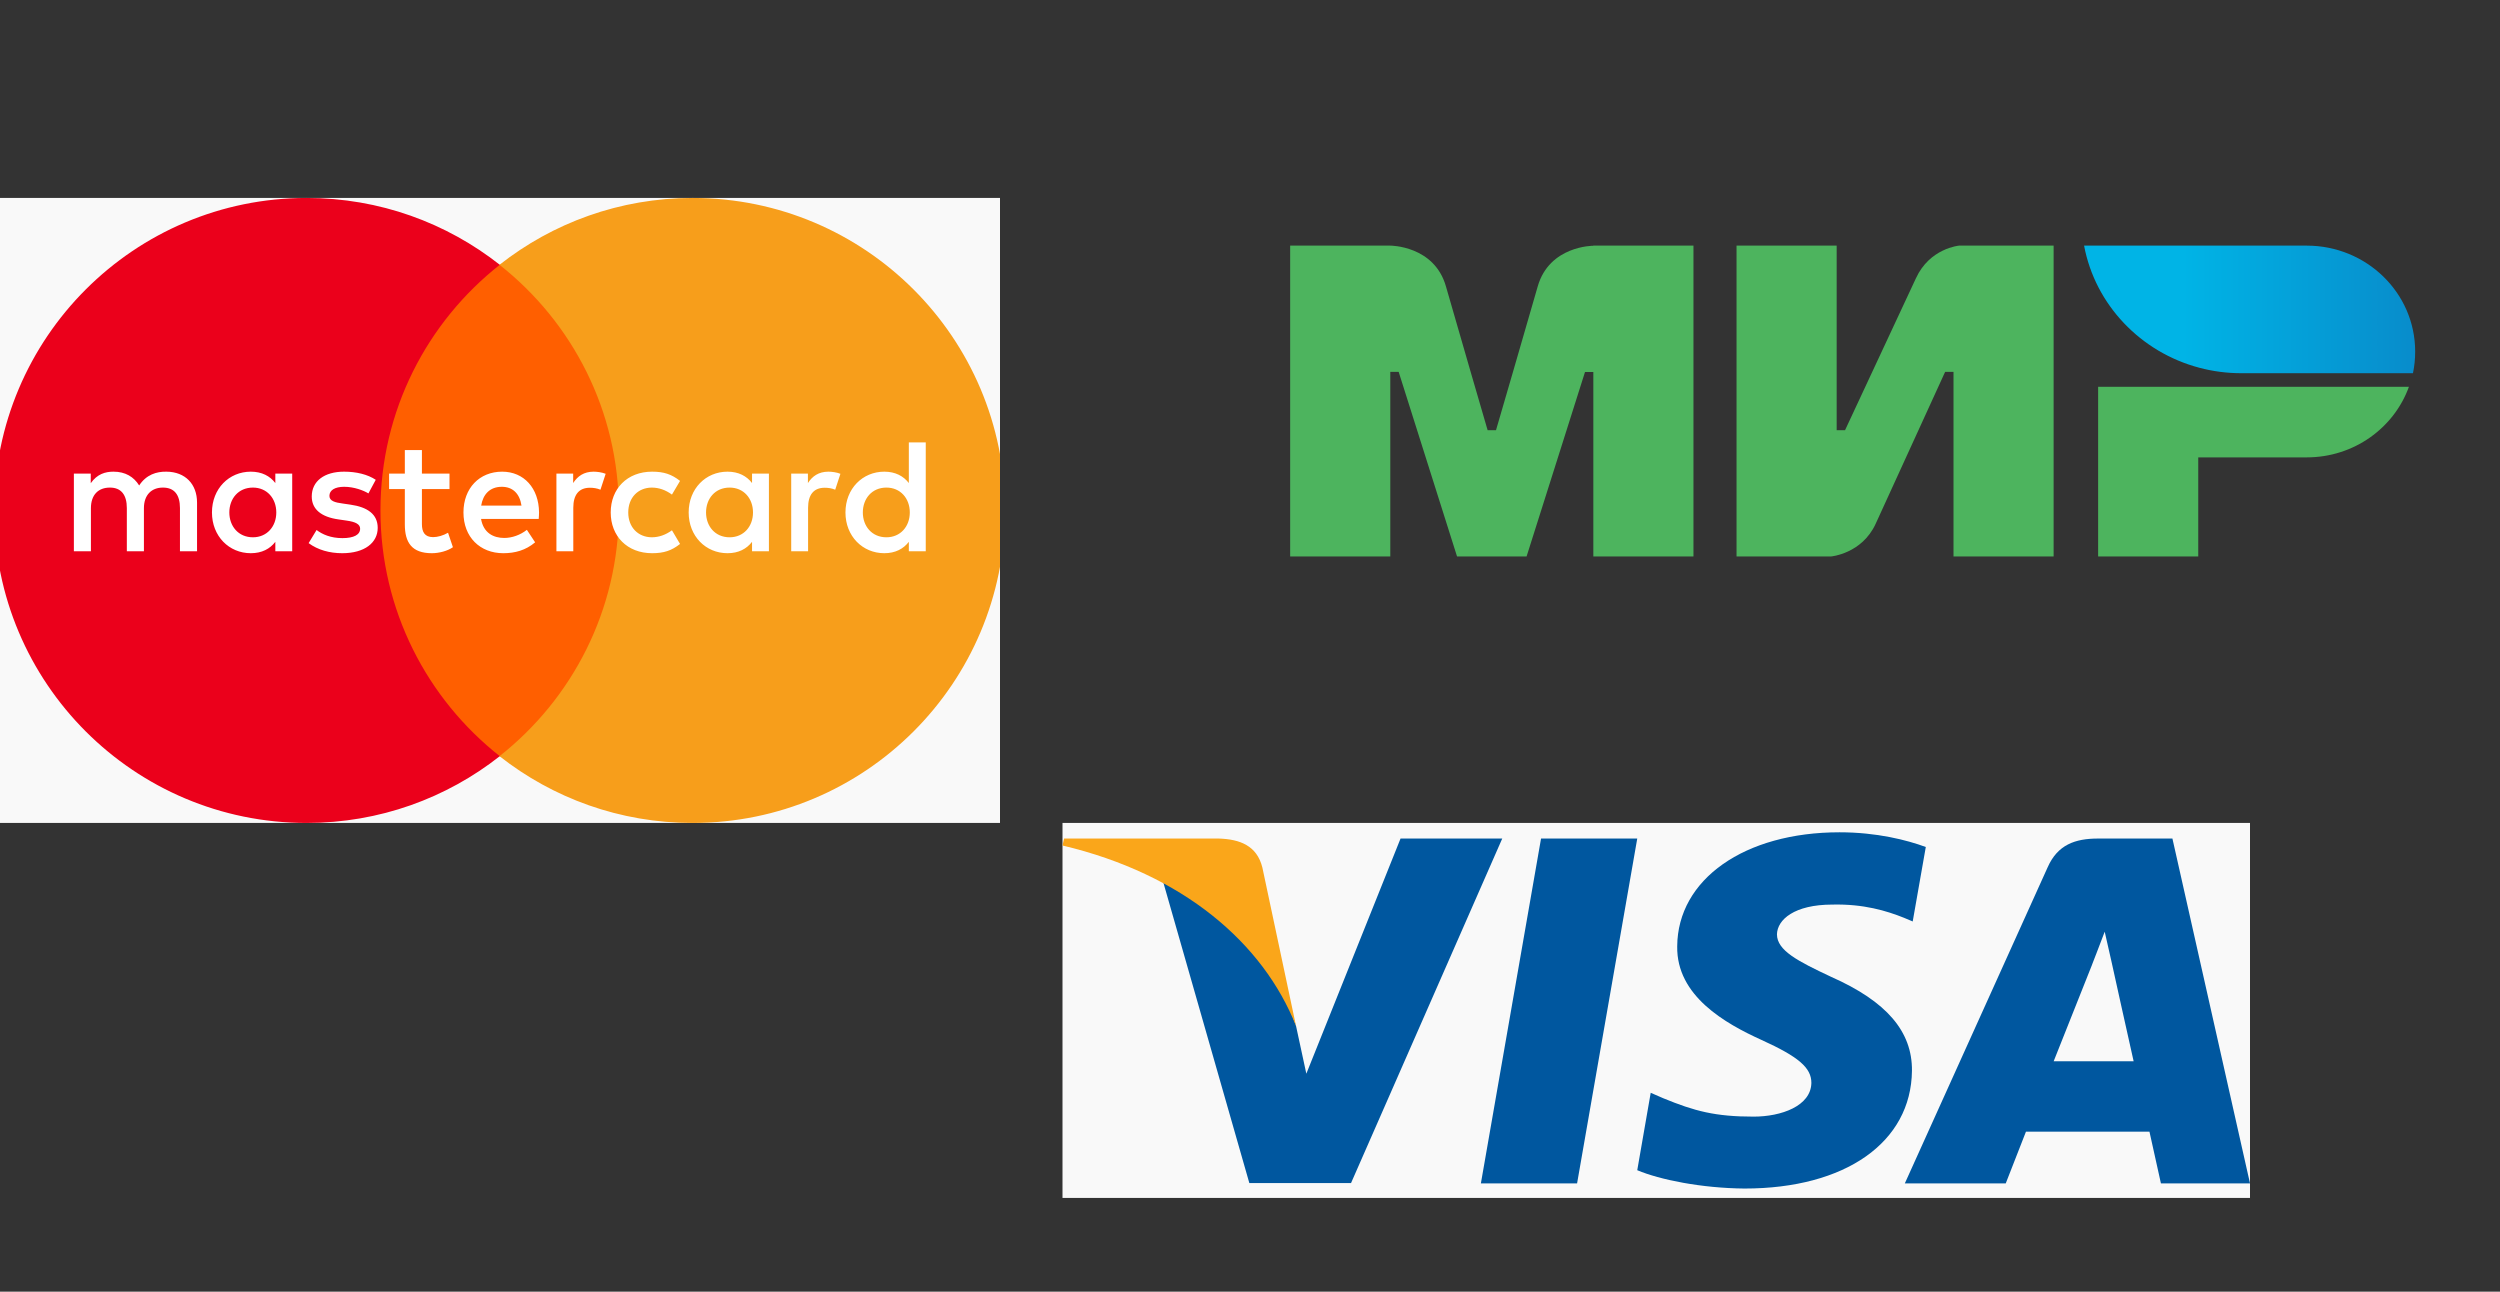
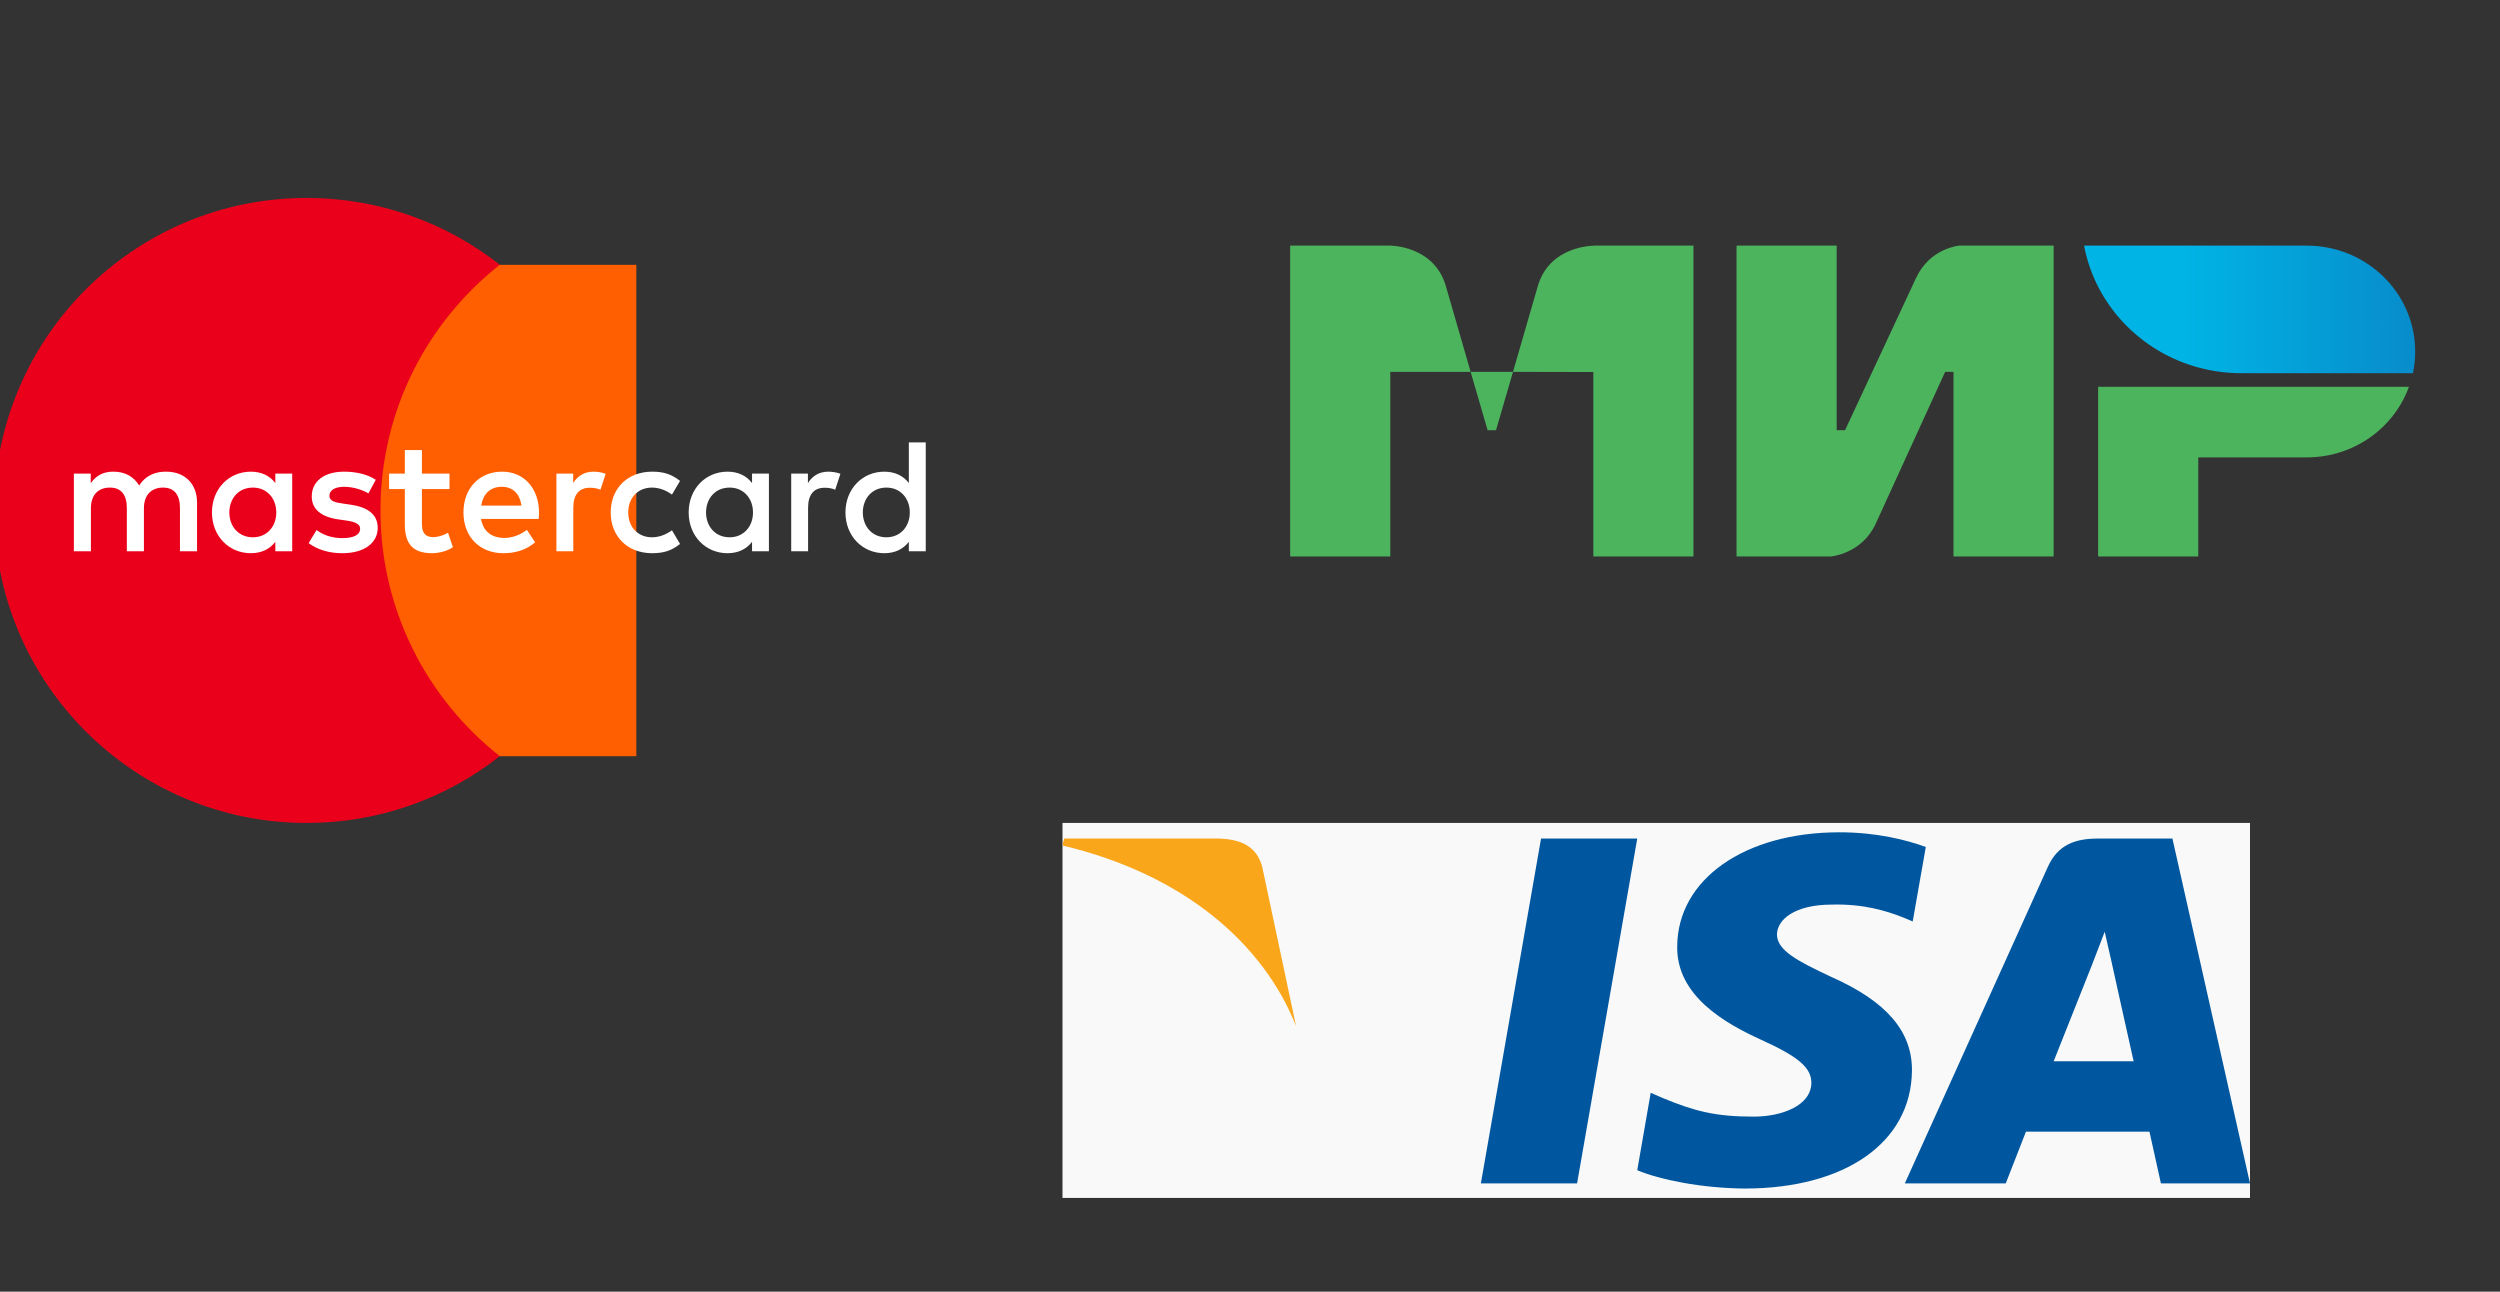
<svg xmlns="http://www.w3.org/2000/svg" width="60" height="31" viewBox="0 0 60 31" fill="none">
  <rect x="0" y="0" width="60" height="31" fill="#333333" stroke="none" />
  <g clip-path="url(#clip0_98_2196)">
-     <rect x="-6.75" y="0.25" width="37.5" height="24" rx="2.25" fill="#F9F9F9" />
    <path d="M15.272 18.149H8.71V6.356H15.272V18.149Z" fill="#FF5F00" />
    <path d="M9.131 12.251C9.131 9.859 10.251 7.728 11.995 6.355C10.72 5.351 9.11 4.751 7.36 4.751C3.219 4.751 -0.139 8.109 -0.139 12.251C-0.139 16.393 3.219 19.751 7.36 19.751C9.11 19.751 10.72 19.152 11.995 18.148C10.251 16.774 9.131 14.643 9.131 12.251Z" fill="#EB001B" />
-     <path d="M24.122 12.251C24.122 16.393 20.765 19.751 16.623 19.751C14.874 19.751 13.264 19.152 11.988 18.148C13.733 16.774 14.853 14.643 14.853 12.251C14.853 9.859 13.733 7.728 11.988 6.355C13.264 5.351 14.874 4.751 16.623 4.751C20.765 4.751 24.122 8.109 24.122 12.251Z" fill="#F79E1B" />
    <path d="M5.504 12.299C5.504 11.971 5.719 11.702 6.07 11.702C6.405 11.702 6.631 11.959 6.631 12.299C6.631 12.638 6.405 12.895 6.07 12.895C5.719 12.895 5.504 12.626 5.504 12.299ZM7.013 12.299V11.367H6.608V11.593C6.48 11.425 6.285 11.32 6.019 11.32C5.497 11.32 5.087 11.729 5.087 12.299C5.087 12.868 5.497 13.277 6.019 13.277C6.285 13.277 6.48 13.172 6.608 13.004V13.23H7.013V12.299ZM20.708 12.299C20.708 11.971 20.923 11.702 21.274 11.702C21.609 11.702 21.835 11.959 21.835 12.299C21.835 12.638 21.609 12.895 21.274 12.895C20.923 12.895 20.708 12.626 20.708 12.299ZM22.218 12.299V10.618H21.812V11.593C21.683 11.425 21.488 11.32 21.223 11.32C20.701 11.32 20.291 11.729 20.291 12.299C20.291 12.868 20.701 13.277 21.223 13.277C21.488 13.277 21.683 13.172 21.812 13.004V13.23H22.218V12.299ZM12.044 11.683C12.305 11.683 12.473 11.846 12.516 12.135H11.548C11.592 11.866 11.755 11.683 12.044 11.683ZM12.052 11.32C11.506 11.32 11.123 11.717 11.123 12.299C11.123 12.891 11.521 13.277 12.079 13.277C12.36 13.277 12.617 13.207 12.843 13.016L12.645 12.716C12.488 12.84 12.289 12.911 12.102 12.911C11.841 12.911 11.603 12.79 11.545 12.454H12.929C12.933 12.404 12.937 12.353 12.937 12.299C12.933 11.717 12.574 11.32 12.052 11.32ZM16.945 12.299C16.945 11.971 17.16 11.702 17.511 11.702C17.846 11.702 18.072 11.959 18.072 12.299C18.072 12.638 17.846 12.895 17.511 12.895C17.16 12.895 16.945 12.626 16.945 12.299ZM18.454 12.299V11.367H18.049V11.593C17.92 11.425 17.726 11.32 17.46 11.32C16.938 11.32 16.528 11.729 16.528 12.299C16.528 12.868 16.938 13.277 17.46 13.277C17.726 13.277 17.92 13.172 18.049 13.004V13.23H18.454V12.299ZM14.657 12.299C14.657 12.864 15.05 13.277 15.651 13.277C15.932 13.277 16.119 13.215 16.321 13.055L16.127 12.727C15.975 12.837 15.815 12.895 15.639 12.895C15.315 12.891 15.078 12.657 15.078 12.299C15.078 11.94 15.315 11.706 15.639 11.702C15.815 11.702 15.975 11.76 16.127 11.87L16.321 11.542C16.119 11.382 15.932 11.32 15.651 11.32C15.05 11.32 14.657 11.733 14.657 12.299ZM19.882 11.32C19.648 11.32 19.496 11.429 19.39 11.593V11.367H18.989V13.23H19.394V12.186C19.394 11.877 19.527 11.706 19.792 11.706C19.874 11.706 19.96 11.717 20.045 11.753L20.17 11.371C20.081 11.335 19.964 11.32 19.882 11.32ZM9.018 11.515C8.823 11.386 8.554 11.32 8.258 11.32C7.786 11.32 7.482 11.546 7.482 11.916C7.482 12.22 7.708 12.408 8.125 12.466L8.316 12.494C8.538 12.525 8.643 12.583 8.643 12.689C8.643 12.833 8.495 12.915 8.218 12.915C7.938 12.915 7.735 12.825 7.598 12.72L7.407 13.035C7.63 13.199 7.91 13.277 8.214 13.277C8.753 13.277 9.065 13.024 9.065 12.669C9.065 12.341 8.819 12.17 8.413 12.112L8.222 12.084C8.047 12.061 7.906 12.026 7.906 11.901C7.906 11.764 8.039 11.683 8.261 11.683C8.499 11.683 8.729 11.772 8.842 11.842L9.018 11.515ZM14.247 11.32C14.013 11.32 13.861 11.429 13.756 11.593V11.367H13.354V13.23H13.759V12.186C13.759 11.877 13.892 11.706 14.157 11.706C14.239 11.706 14.325 11.717 14.411 11.753L14.536 11.371C14.446 11.335 14.329 11.32 14.247 11.32ZM10.788 11.367H10.126V10.801H9.716V11.367H9.338V11.737H9.716V12.587C9.716 13.02 9.884 13.277 10.363 13.277C10.539 13.277 10.742 13.223 10.87 13.133L10.753 12.786C10.632 12.856 10.5 12.891 10.394 12.891C10.192 12.891 10.126 12.766 10.126 12.579V11.737H10.788V11.367ZM4.729 13.23V12.061C4.729 11.62 4.448 11.324 3.995 11.32C3.757 11.316 3.512 11.39 3.34 11.651C3.212 11.445 3.009 11.32 2.724 11.32C2.525 11.32 2.331 11.378 2.178 11.597V11.367H1.773V13.23H2.182V12.197C2.182 11.874 2.361 11.702 2.639 11.702C2.908 11.702 3.044 11.877 3.044 12.193V13.23H3.454V12.197C3.454 11.874 3.641 11.702 3.91 11.702C4.186 11.702 4.319 11.877 4.319 12.193V13.23H4.729Z" fill="white" />
  </g>
-   <path fill-rule="evenodd" clip-rule="evenodd" d="M38.24 5.895V5.898C38.237 5.898 37.185 5.895 36.905 6.875C36.648 7.775 35.924 10.257 35.904 10.325H35.703C35.703 10.325 34.963 7.788 34.702 6.872C34.422 5.892 33.367 5.895 33.367 5.895H30.964V13.355H33.367V8.925H33.467H33.568L34.969 13.355H36.638L38.04 8.928H38.24V13.355H40.643V5.895H38.24Z" fill="#4DB45E" />
+   <path fill-rule="evenodd" clip-rule="evenodd" d="M38.24 5.895V5.898C38.237 5.898 37.185 5.895 36.905 6.875C36.648 7.775 35.924 10.257 35.904 10.325H35.703C35.703 10.325 34.963 7.788 34.702 6.872C34.422 5.892 33.367 5.895 33.367 5.895H30.964V13.355H33.367V8.925H33.467H33.568H36.638L38.04 8.928H38.24V13.355H40.643V5.895H38.24Z" fill="#4DB45E" />
  <path fill-rule="evenodd" clip-rule="evenodd" d="M47.017 5.895C47.017 5.895 46.313 5.957 45.983 6.677L44.281 10.325H44.08V5.895H41.677V13.355H43.947C43.947 13.355 44.684 13.29 45.015 12.573L46.683 8.925H46.884V13.355H49.287V5.895H47.017Z" fill="#4DB45E" />
  <path fill-rule="evenodd" clip-rule="evenodd" d="M50.355 9.283V13.355H52.758V10.977H55.361C56.496 10.977 57.457 10.27 57.814 9.283H50.355Z" fill="#4DB45E" />
  <path fill-rule="evenodd" clip-rule="evenodd" d="M55.361 5.895H50.018C50.285 7.315 51.376 8.455 52.788 8.827C53.108 8.912 53.445 8.957 53.792 8.957H57.911C57.947 8.788 57.964 8.615 57.964 8.436C57.964 7.032 56.799 5.895 55.361 5.895Z" fill="url(#paint0_linear_98_2196)" />
  <g clip-path="url(#clip1_98_2196)">
    <rect x="21" y="12.25" width="37.5" height="24" rx="2.25" fill="#F9F9F9" />
    <path d="M37.85 28.402H35.541L36.985 20.125H39.294L37.85 28.402Z" fill="#00579F" />
    <path d="M46.219 20.328C45.764 20.16 45.041 19.975 44.148 19.975C41.868 19.975 40.263 21.102 40.253 22.713C40.234 23.902 41.403 24.562 42.277 24.959C43.17 25.364 43.473 25.628 43.473 25.989C43.464 26.544 42.752 26.799 42.087 26.799C41.165 26.799 40.671 26.667 39.921 26.359L39.617 26.227L39.294 28.085C39.835 28.313 40.833 28.516 41.868 28.525C44.291 28.525 45.868 27.416 45.887 25.698C45.896 24.756 45.279 24.034 43.949 23.445C43.141 23.066 42.647 22.81 42.647 22.423C42.656 22.071 43.065 21.71 43.977 21.71C44.727 21.692 45.279 21.86 45.696 22.027L45.905 22.115L46.219 20.328Z" fill="#00579F" />
    <path d="M49.288 25.47C49.478 24.994 50.209 23.154 50.209 23.154C50.2 23.171 50.399 22.669 50.513 22.361L50.675 23.075C50.675 23.075 51.112 25.056 51.207 25.47C50.846 25.47 49.744 25.47 49.288 25.47ZM52.138 20.125H50.352C49.801 20.125 49.383 20.275 49.145 20.812L45.716 28.401H48.138C48.138 28.401 48.537 27.38 48.623 27.16C48.889 27.16 51.245 27.16 51.587 27.16C51.653 27.451 51.862 28.401 51.862 28.401H54L52.138 20.125Z" fill="#00579F" />
-     <path d="M33.613 20.125L31.352 25.769L31.105 24.624C30.687 23.303 29.376 21.869 27.913 21.155L29.984 28.393H32.425L36.054 20.125H33.613Z" fill="#00579F" />
    <path d="M29.253 20.125H25.538L25.5 20.292C28.398 20.979 30.317 22.635 31.105 24.625L30.297 20.821C30.165 20.292 29.756 20.142 29.253 20.125Z" fill="#FAA61A" />
  </g>
  <defs>
    <linearGradient id="paint0_linear_98_2196" x1="50.018" y1="7.426" x2="57.964" y2="7.426" gradientUnits="userSpaceOnUse">
      <stop offset="0.3" stop-color="#00B4E6" />
      <stop offset="1" stop-color="#088CCB" />
    </linearGradient>
    <clipPath id="clip0_98_2196">
      <rect width="24" height="15" fill="white" transform="translate(0 4.75)" />
    </clipPath>
    <clipPath id="clip1_98_2196">
      <rect width="28.5" height="9" fill="white" transform="translate(25.5 19.75)" />
    </clipPath>
  </defs>
</svg>